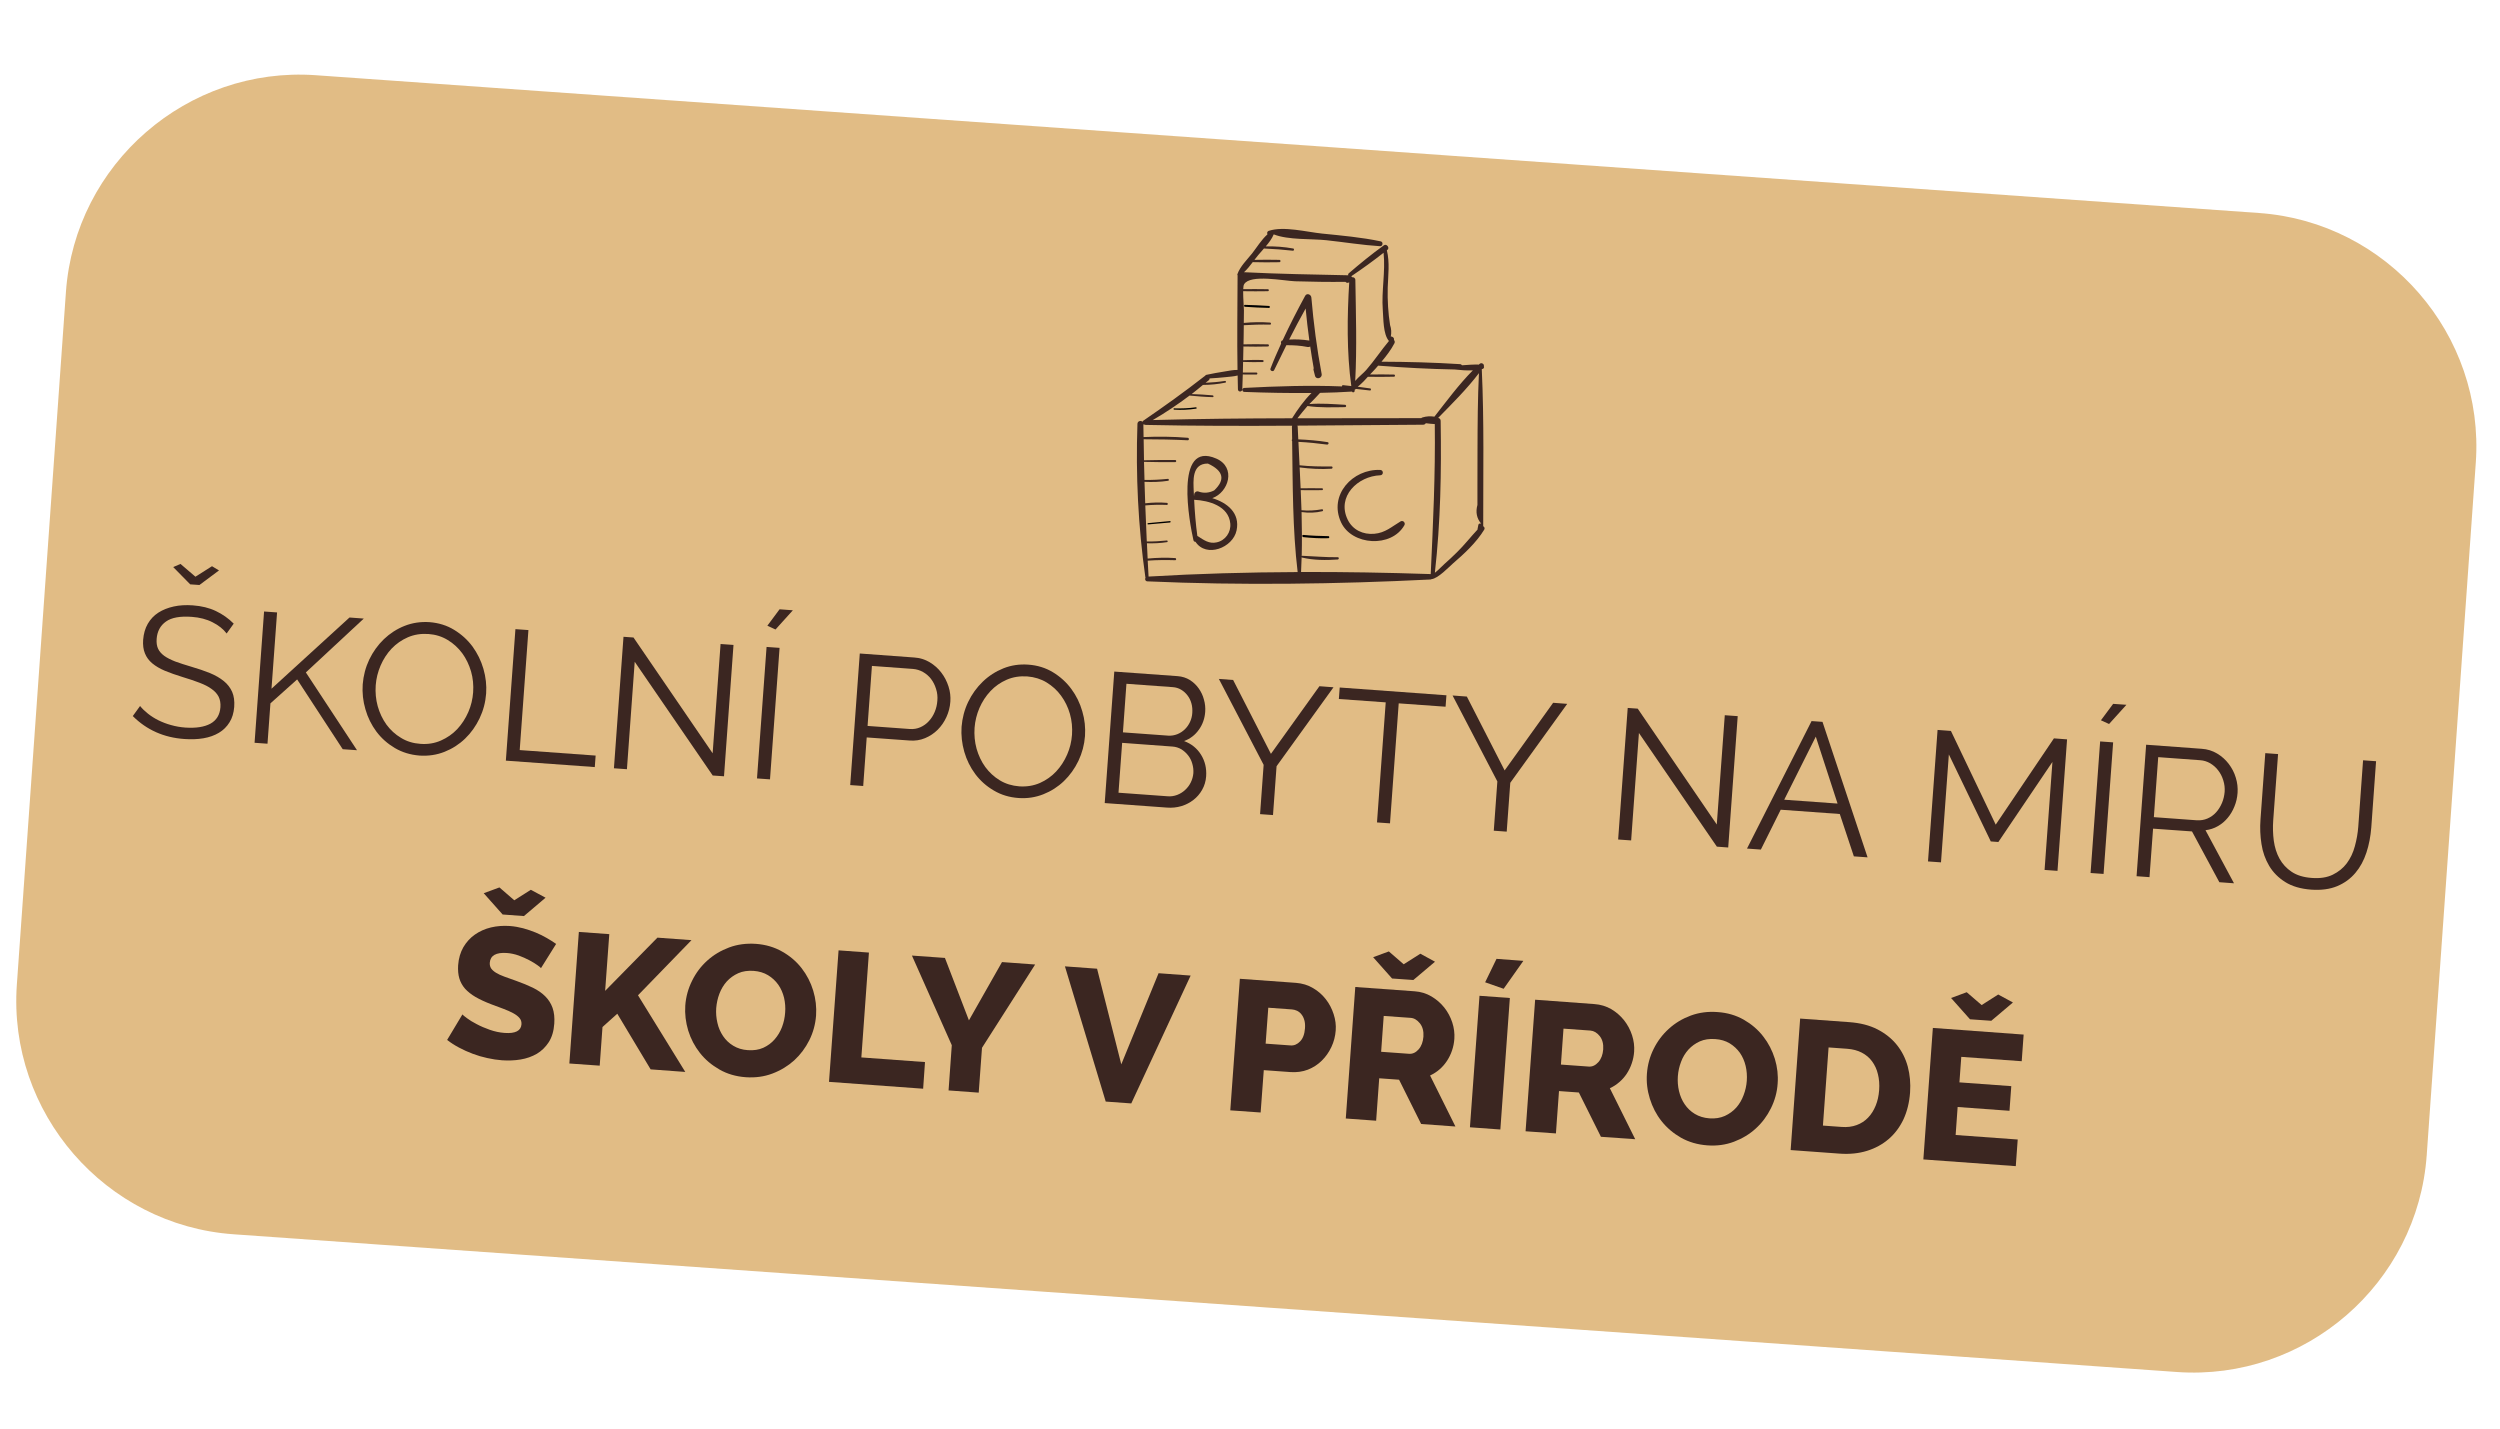
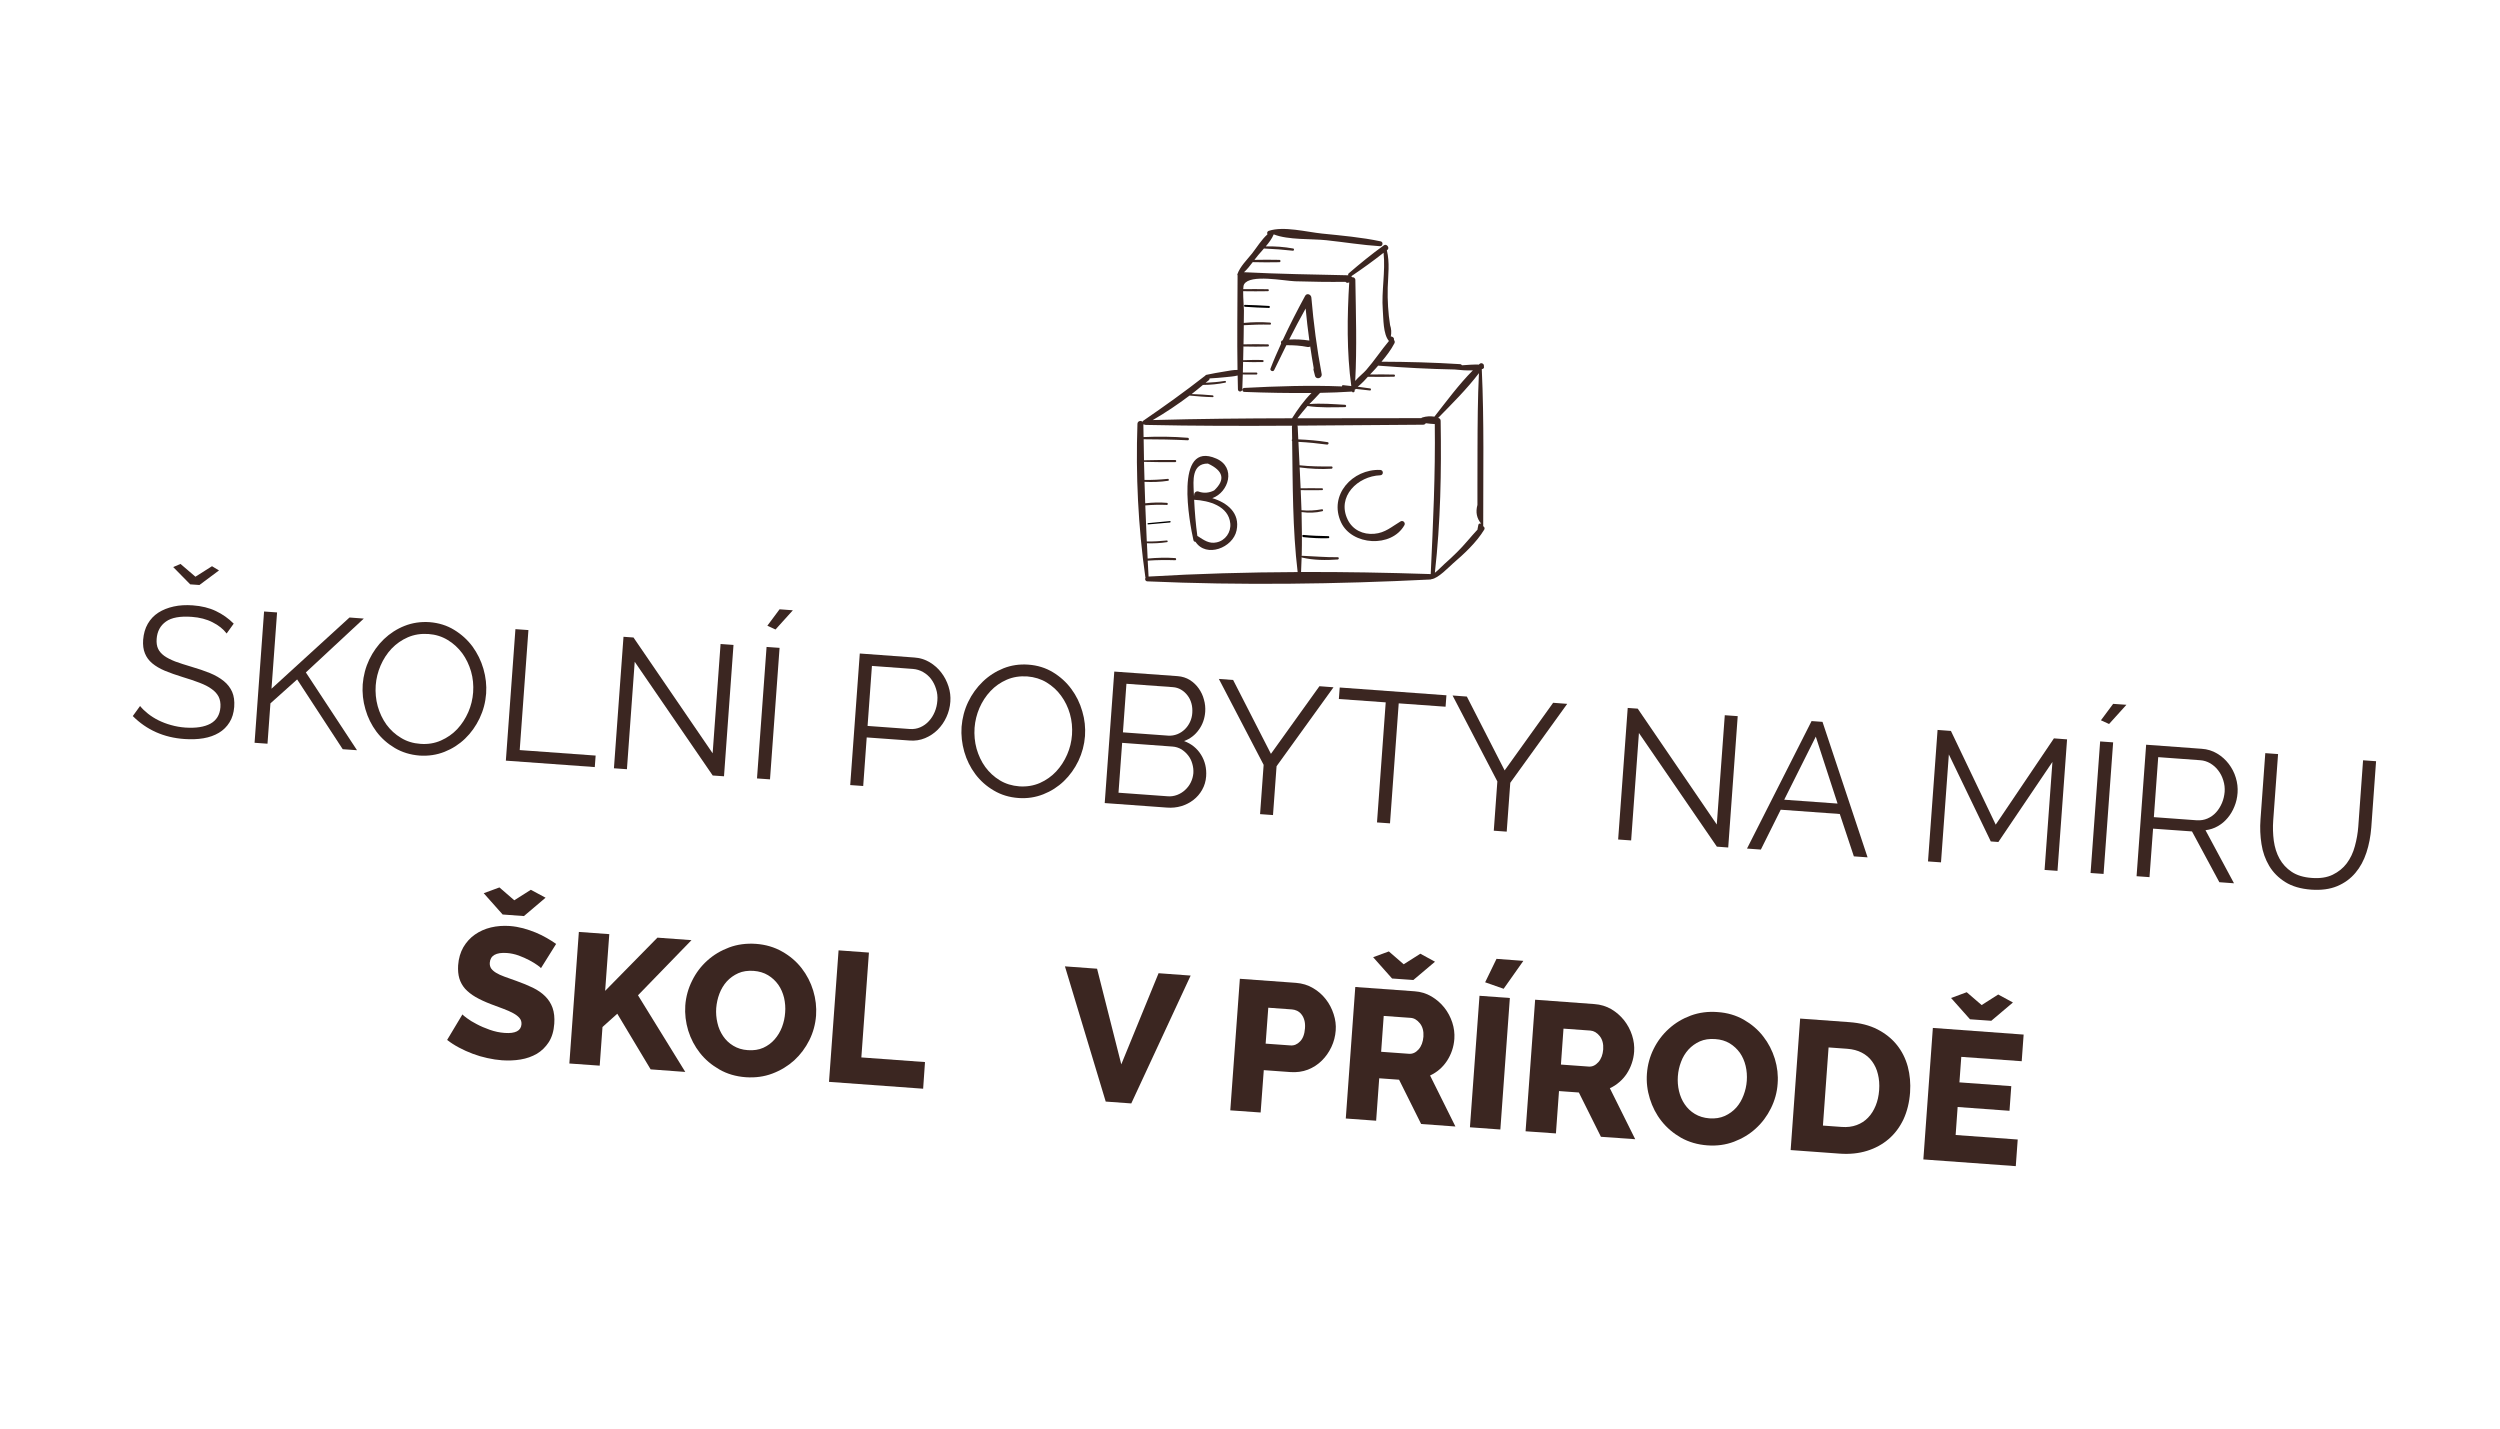
<svg xmlns="http://www.w3.org/2000/svg" xml:space="preserve" width="350px" height="200px" version="1.0" style="shape-rendering:geometricPrecision; text-rendering:geometricPrecision; image-rendering:optimizeQuality; fill-rule:evenodd; clip-rule:evenodd" viewBox="0 0 350 200">
  <defs>
    <style type="text/css">
   
    .fil3 {fill:black}
    .fil2 {fill:#3B2621}
    .fil1 {fill:#3B2621;fill-rule:nonzero}
    .fil0 {fill:#DFB87D;fill-opacity:0.941}
   
  </style>
  </defs>
  <g id="Vrstva_x0020_1">
-     <path class="fil0" d="M44.21 10.53l272.05 19.29c17.97,1.27 31.63,17.01 30.35,34.98l-6.87 96.93c-1.27,17.97 -17.01,31.63 -34.98,30.35l-272.05 -19.28c-17.97,-1.27 -31.63,-17.02 -30.35,-34.98l6.87 -96.94c1.27,-17.96 17.01,-31.62 34.98,-30.35z" />
    <path class="fil1" d="M25.27 78.95l2.09 1.79 2.32 -1.47 0.98 0.59 -2.74 2.04 -1.29 -0.09 -2.38 -2.42 1.02 -0.44zm6.46 9.74c-0.47,-0.62 -1.13,-1.15 -1.97,-1.57 -0.83,-0.43 -1.81,-0.68 -2.91,-0.76 -1.63,-0.12 -2.84,0.1 -3.62,0.66 -0.79,0.56 -1.22,1.37 -1.3,2.42 -0.04,0.56 0.03,1.02 0.2,1.38 0.17,0.37 0.46,0.7 0.85,0.99 0.4,0.29 0.92,0.55 1.55,0.8 0.64,0.23 1.39,0.48 2.25,0.73 0.97,0.28 1.84,0.58 2.61,0.89 0.77,0.32 1.41,0.69 1.94,1.12 0.53,0.43 0.91,0.93 1.17,1.51 0.25,0.57 0.35,1.28 0.29,2.11 -0.07,0.84 -0.28,1.56 -0.66,2.16 -0.37,0.6 -0.86,1.09 -1.48,1.46 -0.62,0.37 -1.34,0.63 -2.17,0.77 -0.83,0.14 -1.73,0.17 -2.69,0.1 -2.85,-0.2 -5.26,-1.27 -7.2,-3.21l1.02 -1.41c0.3,0.37 0.67,0.73 1.1,1.07 0.44,0.35 0.93,0.66 1.47,0.93 0.55,0.27 1.14,0.5 1.77,0.67 0.63,0.18 1.3,0.3 2,0.35 1.48,0.1 2.64,-0.08 3.5,-0.54 0.86,-0.47 1.33,-1.24 1.41,-2.31 0.04,-0.57 -0.05,-1.06 -0.25,-1.47 -0.21,-0.4 -0.53,-0.77 -0.98,-1.08 -0.44,-0.33 -1,-0.61 -1.68,-0.87 -0.67,-0.26 -1.46,-0.53 -2.37,-0.8 -0.95,-0.29 -1.78,-0.59 -2.49,-0.88 -0.71,-0.3 -1.3,-0.65 -1.77,-1.04 -0.48,-0.4 -0.82,-0.87 -1.03,-1.4 -0.22,-0.53 -0.3,-1.16 -0.25,-1.9 0.07,-0.85 0.28,-1.6 0.65,-2.24 0.37,-0.64 0.86,-1.16 1.48,-1.56 0.62,-0.4 1.34,-0.68 2.15,-0.86 0.81,-0.18 1.7,-0.23 2.67,-0.16 1.23,0.09 2.31,0.35 3.24,0.8 0.93,0.44 1.76,1.03 2.49,1.76l-0.99 1.38z" />
    <path id="1" class="fil1" d="M35.64 103.99l1.33 -18.38 1.82 0.13 -0.78 10.68 10.92 -9.97 2 0.15 -8.11 7.54 7.16 10.89 -2 -0.14 -6.38 -9.77 -3.74 3.35 -0.41 5.65 -1.81 -0.13z" />
    <path id="2" class="fil1" d="M58.74 105.78c-1.28,-0.1 -2.43,-0.45 -3.45,-1.05 -1.03,-0.61 -1.89,-1.37 -2.59,-2.3 -0.69,-0.93 -1.21,-1.97 -1.54,-3.13 -0.34,-1.15 -0.46,-2.31 -0.38,-3.49 0.1,-1.23 0.4,-2.38 0.92,-3.48 0.53,-1.09 1.21,-2.04 2.05,-2.85 0.84,-0.8 1.81,-1.43 2.9,-1.86 1.09,-0.43 2.25,-0.6 3.48,-0.52 1.27,0.1 2.43,0.45 3.45,1.08 1.02,0.62 1.88,1.4 2.57,2.33 0.68,0.94 1.2,1.98 1.53,3.13 0.33,1.14 0.46,2.29 0.38,3.45 -0.09,1.23 -0.4,2.39 -0.92,3.48 -0.52,1.09 -1.2,2.04 -2.03,2.84 -0.83,0.8 -1.8,1.42 -2.89,1.85 -1.09,0.43 -2.25,0.6 -3.48,0.52zm-6.14 -9.84c-0.07,1.01 0.02,1.98 0.28,2.93 0.27,0.95 0.67,1.8 1.22,2.57 0.56,0.76 1.23,1.38 2.04,1.86 0.79,0.49 1.7,0.77 2.72,0.84 1.04,0.08 2,-0.08 2.88,-0.47 0.88,-0.39 1.64,-0.92 2.28,-1.6 0.64,-0.69 1.15,-1.48 1.54,-2.37 0.39,-0.89 0.61,-1.82 0.68,-2.77 0.07,-1 -0.02,-1.98 -0.29,-2.92 -0.28,-0.95 -0.69,-1.81 -1.24,-2.56 -0.56,-0.75 -1.23,-1.37 -2.03,-1.85 -0.8,-0.49 -1.7,-0.77 -2.7,-0.84 -1.04,-0.07 -2,0.08 -2.88,0.46 -0.87,0.38 -1.63,0.91 -2.28,1.59 -0.64,0.68 -1.15,1.47 -1.54,2.37 -0.38,0.89 -0.61,1.81 -0.68,2.76z" />
    <path id="3" class="fil1" d="M70.82 106.49l1.34 -18.41 1.82 0.13 -1.22 16.8 10.63 0.77 -0.12 1.61 -12.45 -0.9z" />
    <path id="4" class="fil1" d="M88.86 92.65l-1.09 15.04 -1.82 -0.13 1.34 -18.41 1.4 0.1 11.08 16.21 1.11 -15.3 1.81 0.13 -1.33 18.39 -1.58 -0.11 -10.92 -15.92z" />
    <path id="5" class="fil1" d="M105.98 108.98l1.34 -18.41 1.82 0.13 -1.34 18.41 -1.82 -0.13zm2.59 -20.85l-1.14 -0.53 1.71 -2.3 1.86 0.14 -2.43 2.69z" />
    <path id="6" class="fil1" d="M119.03 109.91l1.34 -18.42 7.63 0.56c0.79,0.05 1.51,0.28 2.15,0.66 0.65,0.39 1.19,0.87 1.63,1.45 0.45,0.58 0.78,1.23 1.01,1.94 0.23,0.71 0.31,1.42 0.26,2.13 -0.05,0.76 -0.24,1.48 -0.55,2.16 -0.31,0.68 -0.72,1.27 -1.22,1.77 -0.51,0.51 -1.1,0.9 -1.77,1.18 -0.67,0.28 -1.4,0.4 -2.2,0.33l-5.97 -0.43 -0.49 6.8 -1.82 -0.13zm2.43 -8.28l5.89 0.43c0.54,0.04 1.03,-0.04 1.49,-0.24 0.46,-0.2 0.85,-0.48 1.19,-0.85 0.35,-0.37 0.62,-0.8 0.83,-1.3 0.21,-0.5 0.33,-1.02 0.37,-1.58 0.05,-0.56 -0.01,-1.11 -0.18,-1.63 -0.16,-0.53 -0.39,-0.99 -0.7,-1.4 -0.31,-0.41 -0.69,-0.73 -1.13,-0.98 -0.45,-0.25 -0.91,-0.39 -1.42,-0.43l-5.73 -0.42 -0.61 8.4z" />
    <path id="7" class="fil1" d="M142.58 111.72c-1.27,-0.09 -2.43,-0.44 -3.45,-1.05 -1.03,-0.6 -1.89,-1.37 -2.59,-2.3 -0.69,-0.93 -1.21,-1.97 -1.54,-3.12 -0.33,-1.16 -0.46,-2.32 -0.38,-3.5 0.1,-1.22 0.4,-2.38 0.92,-3.47 0.53,-1.1 1.21,-2.04 2.05,-2.85 0.84,-0.81 1.81,-1.43 2.9,-1.87 1.09,-0.43 2.25,-0.6 3.48,-0.51 1.28,0.09 2.43,0.45 3.45,1.07 1.02,0.62 1.88,1.4 2.57,2.34 0.69,0.93 1.2,1.97 1.53,3.12 0.34,1.14 0.46,2.3 0.38,3.46 -0.09,1.22 -0.4,2.38 -0.92,3.48 -0.52,1.08 -1.2,2.03 -2.03,2.83 -0.83,0.8 -1.8,1.42 -2.89,1.85 -1.09,0.43 -2.25,0.61 -3.48,0.52zm-6.14 -9.84c-0.07,1.01 0.02,1.99 0.28,2.94 0.27,0.94 0.67,1.8 1.22,2.56 0.56,0.76 1.23,1.38 2.04,1.87 0.79,0.48 1.7,0.76 2.72,0.84 1.04,0.07 2,-0.09 2.88,-0.47 0.88,-0.39 1.64,-0.93 2.28,-1.61 0.64,-0.69 1.15,-1.47 1.54,-2.37 0.39,-0.89 0.61,-1.81 0.68,-2.76 0.07,-1 -0.02,-1.98 -0.29,-2.93 -0.27,-0.95 -0.69,-1.8 -1.24,-2.55 -0.55,-0.76 -1.23,-1.37 -2.03,-1.86 -0.79,-0.48 -1.7,-0.76 -2.7,-0.84 -1.04,-0.07 -2,0.08 -2.88,0.46 -0.87,0.38 -1.63,0.91 -2.27,1.59 -0.65,0.69 -1.16,1.48 -1.55,2.37 -0.38,0.89 -0.61,1.82 -0.68,2.76z" />
    <path id="8" class="fil1" d="M168.86 108.69c-0.05,0.69 -0.24,1.32 -0.56,1.88 -0.31,0.56 -0.72,1.03 -1.22,1.42 -0.5,0.39 -1.07,0.68 -1.7,0.87 -0.65,0.19 -1.32,0.26 -2.03,0.2l-8.69 -0.63 1.34 -18.41 8.87 0.64c0.64,0.05 1.21,0.23 1.71,0.54 0.5,0.32 0.91,0.71 1.24,1.18 0.33,0.46 0.58,0.98 0.73,1.56 0.17,0.58 0.22,1.15 0.18,1.72 -0.07,0.93 -0.36,1.77 -0.89,2.5 -0.52,0.74 -1.21,1.27 -2.07,1.59 1.04,0.38 1.83,1.03 2.38,1.92 0.55,0.89 0.79,1.9 0.71,3.02zm-1.79 -0.44c0.03,-0.45 -0.02,-0.89 -0.15,-1.33 -0.12,-0.43 -0.31,-0.82 -0.58,-1.16 -0.26,-0.34 -0.58,-0.62 -0.95,-0.86 -0.38,-0.22 -0.79,-0.35 -1.23,-0.38l-7.06 -0.52 -0.51 6.98 6.88 0.5c0.46,0.04 0.9,-0.03 1.33,-0.19 0.42,-0.16 0.79,-0.39 1.11,-0.69 0.33,-0.3 0.6,-0.65 0.8,-1.06 0.2,-0.41 0.32,-0.84 0.36,-1.29zm-9.37 -12.52l-0.49 6.8 6.33 0.46c0.44,0.03 0.87,-0.04 1.28,-0.2 0.4,-0.16 0.75,-0.39 1.05,-0.68 0.3,-0.29 0.54,-0.63 0.73,-1.03 0.18,-0.39 0.29,-0.81 0.32,-1.26 0.03,-0.47 0,-0.92 -0.12,-1.34 -0.12,-0.43 -0.3,-0.8 -0.55,-1.12 -0.24,-0.32 -0.54,-0.59 -0.89,-0.8 -0.35,-0.21 -0.74,-0.33 -1.17,-0.36l-6.49 -0.47z" />
    <path id="9" class="fil1" d="M172.64 95.2l5.29 10.34 6.79 -9.47 1.97 0.15 -7.97 11.05 -0.5 6.84 -1.81 -0.13 0.5 -6.9 -6.27 -12.03 2 0.15z" />
    <path id="10" class="fil1" d="M202.38 98.94l-6.56 -0.47 -1.22 16.8 -1.82 -0.13 1.22 -16.81 -6.56 -0.47 0.12 -1.61 14.94 1.09 -0.12 1.6z" />
    <path id="11" class="fil1" d="M205.36 97.52l5.29 10.34 6.79 -9.47 1.97 0.15 -7.97 11.05 -0.5 6.84 -1.81 -0.13 0.5 -6.9 -6.27 -12.03 2 0.15z" />
    <path id="12" class="fil1" d="M229.45 102.62l-1.09 15.04 -1.82 -0.13 1.34 -18.42 1.4 0.1 11.07 16.22 1.12 -15.3 1.81 0.13 -1.33 18.39 -1.59 -0.12 -10.91 -15.91z" />
    <path id="13" class="fil1" d="M253.62 100.95l1.53 0.11 6.31 18.97 -1.92 -0.14 -1.97 -5.93 -8.27 -0.6 -2.78 5.58 -1.94 -0.14 9.04 -17.85zm3.64 11.55l-3.05 -9.37 -4.42 8.83 7.47 0.54z" />
    <path id="14" class="fil1" d="M286.24 121.79l1.1 -15.12 -7.57 11.21 -1.06 -0.08 -5.87 -12.18 -1.1 15.11 -1.82 -0.13 1.34 -18.41 1.87 0.14 6.27 13.12 8.15 -12.08 1.84 0.14 -1.34 18.41 -1.81 -0.13z" />
    <path id="15" class="fil1" d="M292.68 122.22l1.34 -18.42 1.82 0.13 -1.34 18.42 -1.82 -0.13zm2.59 -20.86l-1.14 -0.52 1.71 -2.3 1.86 0.13 -2.43 2.69z" />
    <path id="16" class="fil1" d="M299.12 122.67l1.34 -18.41 7.77 0.57c0.8,0.05 1.52,0.28 2.16,0.66 0.64,0.38 1.19,0.87 1.63,1.45 0.44,0.58 0.78,1.22 0.99,1.93 0.22,0.71 0.3,1.42 0.25,2.13 -0.05,0.68 -0.19,1.31 -0.44,1.91 -0.24,0.6 -0.56,1.14 -0.95,1.6 -0.39,0.47 -0.84,0.85 -1.37,1.15 -0.53,0.31 -1.11,0.49 -1.73,0.57l3.99 7.43 -2.05 -0.15 -3.83 -7.11 -5.45 -0.39 -0.5 6.79 -1.81 -0.13zm2.42 -8.27l6.02 0.44c0.54,0.03 1.03,-0.05 1.49,-0.25 0.46,-0.2 0.86,-0.48 1.2,-0.86 0.34,-0.37 0.61,-0.81 0.82,-1.3 0.21,-0.49 0.33,-1.01 0.38,-1.56 0.04,-0.55 -0.02,-1.09 -0.19,-1.62 -0.16,-0.52 -0.39,-0.98 -0.71,-1.39 -0.3,-0.41 -0.68,-0.73 -1.12,-1 -0.44,-0.25 -0.91,-0.4 -1.41,-0.43l-5.87 -0.43 -0.61 8.4z" />
    <path id="17" class="fil1" d="M323.64 122.91c1.16,0.09 2.14,-0.06 2.94,-0.45 0.8,-0.39 1.46,-0.92 1.97,-1.6 0.51,-0.69 0.89,-1.48 1.13,-2.39 0.25,-0.9 0.41,-1.82 0.48,-2.75l0.67 -9.28 1.82 0.13 -0.67 9.28c-0.1,1.25 -0.32,2.42 -0.68,3.51 -0.36,1.1 -0.87,2.05 -1.55,2.85 -0.67,0.8 -1.52,1.42 -2.54,1.85 -1.03,0.43 -2.24,0.59 -3.66,0.49 -1.45,-0.11 -2.66,-0.46 -3.61,-1.06 -0.96,-0.6 -1.71,-1.36 -2.25,-2.26 -0.54,-0.91 -0.91,-1.93 -1.08,-3.05 -0.18,-1.13 -0.23,-2.28 -0.14,-3.46l0.67 -9.28 1.79 0.13 -0.68 9.29c-0.07,0.96 -0.04,1.91 0.08,2.84 0.13,0.93 0.39,1.77 0.8,2.51 0.41,0.74 0.97,1.36 1.71,1.85 0.72,0.48 1.66,0.77 2.8,0.85z" />
    <path id="18" class="fil1" d="M69.92 124.24l2.08 1.8 2.32 -1.47 2.06 1.11 -3.03 2.57 -2.98 -0.22 -2.65 -2.98 2.2 -0.81zm5.82 11.3c-0.04,-0.07 -0.22,-0.22 -0.52,-0.43 -0.29,-0.21 -0.67,-0.44 -1.12,-0.68 -0.45,-0.24 -0.95,-0.46 -1.49,-0.66 -0.54,-0.19 -1.09,-0.31 -1.64,-0.35 -1.52,-0.11 -2.32,0.35 -2.4,1.36 -0.02,0.32 0.05,0.58 0.19,0.8 0.16,0.22 0.38,0.42 0.69,0.61 0.31,0.19 0.7,0.37 1.17,0.54 0.48,0.18 1.03,0.37 1.65,0.59 0.87,0.31 1.65,0.63 2.33,0.96 0.69,0.34 1.27,0.74 1.73,1.2 0.46,0.46 0.81,1 1.03,1.62 0.22,0.63 0.3,1.37 0.24,2.21 -0.07,1.04 -0.33,1.9 -0.77,2.59 -0.45,0.69 -1,1.23 -1.67,1.63 -0.68,0.39 -1.43,0.66 -2.28,0.8 -0.84,0.14 -1.71,0.17 -2.59,0.11 -0.67,-0.05 -1.36,-0.15 -2.06,-0.31 -0.7,-0.15 -1.38,-0.35 -2.04,-0.6 -0.66,-0.25 -1.3,-0.53 -1.91,-0.86 -0.61,-0.32 -1.17,-0.68 -1.68,-1.08l2.14 -3.57c0.06,0.09 0.28,0.26 0.64,0.53 0.36,0.27 0.81,0.55 1.36,0.83 0.54,0.29 1.15,0.55 1.83,0.79 0.68,0.24 1.37,0.39 2.08,0.44 1.51,0.11 2.29,-0.3 2.36,-1.21 0.02,-0.35 -0.07,-0.64 -0.28,-0.88 -0.2,-0.24 -0.5,-0.47 -0.89,-0.68 -0.38,-0.21 -0.84,-0.41 -1.37,-0.61 -0.54,-0.19 -1.12,-0.41 -1.74,-0.65 -0.83,-0.32 -1.54,-0.65 -2.15,-1 -0.6,-0.35 -1.08,-0.74 -1.47,-1.16 -0.37,-0.43 -0.64,-0.91 -0.8,-1.44 -0.16,-0.54 -0.21,-1.15 -0.17,-1.84 0.07,-0.97 0.32,-1.81 0.73,-2.53 0.42,-0.71 0.96,-1.31 1.62,-1.77 0.66,-0.46 1.41,-0.8 2.25,-1 0.84,-0.2 1.72,-0.26 2.63,-0.2 0.64,0.05 1.27,0.16 1.88,0.32 0.62,0.17 1.2,0.37 1.76,0.6 0.56,0.23 1.07,0.49 1.54,0.76 0.48,0.28 0.92,0.55 1.31,0.83l-2.12 3.39z" />
    <path id="19" class="fil1" d="M79.71 148.89l1.33 -18.42 4.26 0.31 -0.58 7.94 7.32 -7.45 4.77 0.35 -7.49 7.72 6.62 10.73 -4.85 -0.36 -4.67 -7.79 -2.07 1.86 -0.39 5.41 -4.25 -0.3z" />
    <path id="20" class="fil1" d="M104.4 150.81c-1.37,-0.1 -2.6,-0.46 -3.68,-1.08 -1.09,-0.62 -2,-1.39 -2.73,-2.32 -0.73,-0.93 -1.28,-1.97 -1.64,-3.13 -0.35,-1.16 -0.49,-2.33 -0.41,-3.52 0.09,-1.21 0.41,-2.37 0.95,-3.45 0.54,-1.1 1.25,-2.04 2.13,-2.83 0.89,-0.8 1.91,-1.41 3.07,-1.84 1.16,-0.43 2.4,-0.59 3.74,-0.5 1.36,0.1 2.59,0.46 3.67,1.08 1.09,0.61 2,1.39 2.73,2.33 0.73,0.94 1.27,1.99 1.62,3.14 0.35,1.16 0.48,2.31 0.4,3.48 -0.09,1.21 -0.4,2.36 -0.94,3.45 -0.54,1.08 -1.25,2.03 -2.12,2.83 -0.88,0.79 -1.89,1.41 -3.06,1.85 -1.16,0.44 -2.4,0.6 -3.73,0.51zm-4.13 -9.68c-0.05,0.7 0.01,1.4 0.17,2.08 0.15,0.68 0.42,1.29 0.79,1.84 0.37,0.55 0.84,1 1.42,1.35 0.59,0.36 1.27,0.57 2.04,0.62 0.82,0.06 1.54,-0.05 2.17,-0.33 0.63,-0.29 1.16,-0.68 1.59,-1.18 0.44,-0.5 0.78,-1.07 1.03,-1.72 0.25,-0.66 0.39,-1.32 0.44,-2.02 0.06,-0.71 0,-1.4 -0.15,-2.08 -0.17,-0.68 -0.43,-1.29 -0.81,-1.83 -0.38,-0.54 -0.86,-0.98 -1.43,-1.33 -0.58,-0.35 -1.25,-0.55 -2.03,-0.61 -0.81,-0.05 -1.53,0.05 -2.15,0.33 -0.62,0.28 -1.15,0.66 -1.6,1.15 -0.44,0.49 -0.78,1.06 -1.03,1.71 -0.25,0.65 -0.39,1.32 -0.45,2.02z" />
    <path id="21" class="fil1" d="M116.06 151.46l1.34 -18.41 4.25 0.31 -1.06 14.68 8.91 0.65 -0.26 3.73 -13.18 -0.96z" />
-     <path id="22" class="fil1" d="M132.29 134.11l3.36 8.74 4.63 -8.16 4.64 0.34 -7.44 11.66 -0.46 6.28 -4.22 -0.31 0.45 -6.33 -5.58 -12.55 4.62 0.33z" />
+     <path id="22" class="fil1" d="M132.29 134.11z" />
    <path id="23" class="fil1" d="M153.59 135.62l3.39 13.39 5.22 -12.76 4.49 0.33 -8.31 17.9 -3.58 -0.26 -5.71 -18.93 4.5 0.33z" />
    <path id="24" class="fil1" d="M172.24 155.45l1.34 -18.42 7.86 0.57c0.88,0.07 1.68,0.31 2.38,0.73 0.71,0.41 1.31,0.94 1.79,1.56 0.49,0.62 0.85,1.32 1.1,2.09 0.25,0.76 0.35,1.53 0.29,2.29 -0.06,0.81 -0.26,1.58 -0.6,2.3 -0.34,0.72 -0.78,1.36 -1.34,1.91 -0.55,0.55 -1.2,0.97 -1.95,1.27 -0.75,0.29 -1.57,0.4 -2.45,0.34l-3.73 -0.27 -0.44 5.93 -4.25 -0.3zm4.95 -9.34l3.48 0.25c0.5,0.04 0.95,-0.15 1.34,-0.56 0.4,-0.4 0.63,-1.02 0.69,-1.85 0.03,-0.43 0,-0.81 -0.09,-1.12 -0.09,-0.32 -0.22,-0.59 -0.4,-0.81 -0.17,-0.23 -0.38,-0.39 -0.62,-0.51 -0.23,-0.11 -0.47,-0.17 -0.71,-0.19l-3.32 -0.24 -0.37 5.03z" />
    <path id="25" class="fil1" d="M194.44 133.2l2.08 1.8 2.33 -1.48 2.05 1.12 -3.03 2.56 -2.98 -0.21 -2.65 -2.98 2.2 -0.81zm-6.03 23.39l1.33 -18.41 8.3 0.6c0.87,0.06 1.65,0.3 2.36,0.72 0.71,0.42 1.31,0.94 1.81,1.57 0.49,0.62 0.86,1.32 1.11,2.08 0.25,0.77 0.34,1.53 0.29,2.29 -0.04,0.57 -0.15,1.12 -0.33,1.64 -0.17,0.51 -0.41,0.99 -0.7,1.44 -0.3,0.45 -0.64,0.85 -1.04,1.19 -0.4,0.35 -0.84,0.63 -1.33,0.86l3.55 7.14 -4.8 -0.35 -3.09 -6.2 -2.78 -0.2 -0.43 5.94 -4.25 -0.31zm4.95 -9.34l3.89 0.28c0.5,0.04 0.95,-0.16 1.35,-0.61 0.4,-0.45 0.62,-1.05 0.68,-1.79 0.05,-0.76 -0.11,-1.38 -0.49,-1.86 -0.39,-0.48 -0.82,-0.74 -1.3,-0.77l-3.77 -0.27 -0.36 5.02z" />
    <path id="26" class="fil1" d="M205.79 157.82l1.34 -18.41 4.25 0.31 -1.33 18.41 -4.26 -0.31zm4.72 -19.39l-2.59 -0.91 1.59 -3.28 3.76 0.28 -2.76 3.91z" />
    <path id="27" class="fil1" d="M213.58 158.38l1.34 -18.42 8.29 0.61c0.87,0.06 1.65,0.3 2.37,0.71 0.7,0.42 1.3,0.94 1.8,1.57 0.49,0.63 0.86,1.32 1.11,2.09 0.25,0.77 0.34,1.53 0.29,2.29 -0.04,0.57 -0.15,1.11 -0.33,1.63 -0.17,0.52 -0.41,1 -0.7,1.45 -0.29,0.44 -0.64,0.84 -1.04,1.18 -0.4,0.35 -0.84,0.64 -1.33,0.86l3.55 7.14 -4.8 -0.34 -3.09 -6.2 -2.78 -0.2 -0.43 5.93 -4.25 -0.3zm4.95 -9.34l3.89 0.28c0.5,0.04 0.95,-0.17 1.35,-0.62 0.4,-0.45 0.62,-1.04 0.68,-1.79 0.05,-0.76 -0.11,-1.38 -0.49,-1.86 -0.39,-0.48 -0.82,-0.73 -1.3,-0.77l-3.77 -0.27 -0.36 5.03z" />
    <path id="28" class="fil1" d="M239.02 160.35c-1.36,-0.1 -2.59,-0.46 -3.68,-1.07 -1.08,-0.62 -1.99,-1.39 -2.73,-2.33 -0.73,-0.92 -1.27,-1.97 -1.63,-3.13 -0.36,-1.15 -0.5,-2.33 -0.41,-3.52 0.09,-1.21 0.4,-2.36 0.94,-3.45 0.54,-1.09 1.26,-2.04 2.14,-2.83 0.88,-0.8 1.9,-1.41 3.06,-1.84 1.17,-0.43 2.41,-0.59 3.74,-0.49 1.37,0.09 2.59,0.45 3.68,1.07 1.08,0.62 1.99,1.39 2.72,2.34 0.73,0.93 1.27,1.98 1.63,3.14 0.35,1.15 0.48,2.31 0.39,3.47 -0.08,1.21 -0.4,2.36 -0.94,3.45 -0.54,1.09 -1.24,2.03 -2.12,2.83 -0.87,0.8 -1.89,1.41 -3.05,1.85 -1.16,0.44 -2.41,0.61 -3.74,0.51zm-4.12 -9.68c-0.05,0.7 0,1.4 0.16,2.08 0.16,0.68 0.42,1.3 0.79,1.84 0.37,0.55 0.85,1.01 1.43,1.36 0.58,0.35 1.26,0.56 2.04,0.62 0.81,0.06 1.53,-0.06 2.16,-0.34 0.63,-0.29 1.16,-0.68 1.6,-1.17 0.44,-0.5 0.78,-1.08 1.02,-1.73 0.25,-0.65 0.4,-1.32 0.45,-2.01 0.05,-0.72 0,-1.41 -0.16,-2.09 -0.16,-0.68 -0.43,-1.29 -0.8,-1.83 -0.39,-0.54 -0.86,-0.98 -1.43,-1.33 -0.58,-0.35 -1.26,-0.55 -2.03,-0.6 -0.82,-0.06 -1.53,0.05 -2.15,0.32 -0.62,0.28 -1.15,0.66 -1.6,1.15 -0.44,0.49 -0.79,1.06 -1.03,1.71 -0.25,0.65 -0.4,1.32 -0.45,2.02z" />
    <path id="29" class="fil1" d="M250.69 161.01l1.33 -18.41 6.87 0.5c1.53,0.11 2.84,0.44 3.95,1.01 1.1,0.57 2.01,1.29 2.72,2.18 0.71,0.88 1.22,1.9 1.53,3.04 0.3,1.14 0.41,2.35 0.32,3.61 -0.1,1.4 -0.41,2.65 -0.92,3.76 -0.52,1.1 -1.21,2.02 -2.07,2.76 -0.87,0.75 -1.88,1.3 -3.04,1.66 -1.16,0.36 -2.44,0.49 -3.82,0.39l-6.87 -0.5zm12.39 -8.38c0.06,-0.82 0,-1.56 -0.17,-2.24 -0.16,-0.69 -0.44,-1.28 -0.82,-1.8 -0.37,-0.51 -0.86,-0.92 -1.44,-1.22 -0.59,-0.31 -1.27,-0.48 -2.02,-0.54l-2.63 -0.19 -0.79 10.94 2.62 0.19c0.78,0.06 1.48,-0.03 2.1,-0.26 0.63,-0.23 1.16,-0.58 1.6,-1.04 0.45,-0.47 0.8,-1.03 1.06,-1.67 0.27,-0.65 0.43,-1.38 0.49,-2.17z" />
    <path id="30" class="fil1" d="M275.34 138.91l2.09 1.8 2.32 -1.48 2.06 1.12 -3.03 2.56 -2.98 -0.21 -2.65 -2.98 2.19 -0.81zm7.14 20.62l-0.27 3.73 -12.94 -0.94 1.33 -18.41 12.71 0.93 -0.27 3.73 -8.46 -0.61 -0.26 3.57 7.26 0.53 -0.25 3.45 -7.26 -0.53 -0.28 3.92 8.69 0.63z" />
    <g id="abc_91567.svg">
      <g>
        <g>
          <path class="fil2" d="M207.65 73.67c-0.01,-7.32 0.14,-14.66 -0.2,-21.97 0,-0.01 0.01,-0.01 0.01,-0.02 0.03,-0.01 0.06,-0.01 0.09,-0.02 0.21,-0.06 0.25,-0.25 0.19,-0.4 0.08,-0.3 -0.34,-0.55 -0.59,-0.32 -0.04,0.03 -0.07,0.07 -0.11,0.1 -0.77,-0.02 -1.57,0.04 -2.36,0.1 -0.06,-0.09 -0.15,-0.16 -0.29,-0.16 -3.65,-0.23 -7.32,-0.33 -10.98,-0.34 0.68,-0.81 1.34,-1.67 1.81,-2.58 0.09,-0.17 0.04,-0.35 -0.07,-0.47 0.04,-0.14 -0.01,-0.3 -0.14,-0.38 -0.03,-0.02 -0.05,-0.03 -0.08,-0.05 -0.08,-0.05 -0.15,-0.06 -0.22,-0.04 0.11,-0.54 0.08,-1.08 -0.1,-1.61 -0.13,-0.85 -0.23,-1.7 -0.28,-2.56 -0.06,-0.89 -0.07,-1.78 -0.05,-2.67 0.06,-1.79 0.3,-3.5 -0.12,-5.24 0.03,-0.02 0.06,-0.04 0.08,-0.06 0.36,-0.29 -0.12,-0.91 -0.49,-0.64 -1.7,1.22 -3.35,2.57 -4.93,3.93 -0.09,0.08 -0.1,0.18 -0.06,0.27 -4.87,-0.11 -9.73,-0.18 -14.6,-0.43 0.45,-0.41 0.84,-0.91 1.22,-1.41 1.24,0.03 2.49,0.04 3.73,0.01 0.21,-0.01 0.21,-0.32 0,-0.33 -1.16,-0.03 -2.32,-0.02 -3.49,0 0.18,-0.23 0.35,-0.46 0.53,-0.67 0.25,-0.3 0.53,-0.61 0.8,-0.92 1.36,0.06 2.7,0.16 4.06,0.31 0.17,0.02 0.22,-0.28 0.04,-0.31 -1.27,-0.23 -2.56,-0.33 -3.85,-0.29 0.45,-0.53 0.87,-1.08 1.12,-1.69 0,0 0,0 0,0 2.02,0.81 5.33,0.6 7.37,0.82 2.5,0.27 5.01,0.68 7.52,0.84 0.39,0.02 0.48,-0.6 0.09,-0.68 -2.69,-0.57 -5.46,-0.81 -8.2,-1.09 -2.17,-0.22 -5.39,-1.08 -7.48,-0.38 -0.16,0.06 -0.25,0.21 -0.21,0.37 0.01,0.04 0.02,0.08 0.03,0.12 -0.83,0.74 -1.48,1.81 -2.14,2.66 -0.71,0.89 -1.7,1.84 -2.07,2.93 -0.02,0.05 0,0.11 0.03,0.15 0,0 0,0 0,0.01 -0.02,4.41 -0.08,8.82 -0.01,13.23 -0.59,-0.01 -1.17,0.11 -1.76,0.21 -0.87,0.14 -1.75,0.29 -2.62,0.48 -0.09,0.02 -0.13,0.08 -0.16,0.15 -0.03,0.01 -0.05,0.02 -0.08,0.04 -2.79,2.18 -5.64,4.22 -8.56,6.22 -0.07,0.05 -0.1,0.1 -0.12,0.16 -0.22,-0.22 -0.69,-0.12 -0.71,0.28 -0.25,7.17 0.1,14.4 1.11,21.5 0,0.02 0.02,0.02 0.03,0.04 -0.13,0.19 -0.05,0.51 0.26,0.52 13.04,0.58 26.55,0.39 39.6,-0.26 0.07,0 0.12,-0.02 0.17,-0.05 0.91,-0.08 2.5,-1.76 2.95,-2.15 1.6,-1.38 3.32,-2.96 4.43,-4.78 0.12,-0.19 0.02,-0.39 -0.14,-0.48zm-3.99 -21.94c0.82,0.09 1.69,0.16 2.54,0.12 -1.96,1.97 -3.7,4.34 -5.38,6.48 -0.57,-0.08 -1.12,-0.06 -1.67,0.11 -0.08,0.02 -0.13,0.06 -0.17,0.1 -5.78,0.02 -11.56,0 -17.34,0.02 0.46,-0.58 0.92,-1.16 1.41,-1.72l0 0c1.7,0.26 3.54,0.18 5.25,0.16 0.21,0 0.21,-0.32 0,-0.33 -1.62,-0.09 -3.36,-0.24 -4.99,-0.1 0.5,-0.52 1.02,-1.02 1.5,-1.57 1.5,-0.03 2.99,-0.08 4.48,-0.18 0.05,0.19 0.34,0.12 0.36,-0.07 0,-0.07 0.01,-0.13 0.01,-0.2 0.06,-0.01 0.12,-0.04 0.17,-0.1 0.66,0.08 1.31,0.15 1.97,0.22 0.16,0.01 0.2,-0.26 0.03,-0.29 -0.58,-0.08 -1.17,-0.16 -1.75,-0.24 0.36,-0.27 0.77,-0.7 0.84,-0.76 0.2,-0.21 0.39,-0.43 0.58,-0.63 0.01,0 0.01,0 0.01,0 1.21,0.01 2.43,0.03 3.65,-0.01 0.19,0 0.19,-0.3 0,-0.3 -1.12,-0.04 -2.24,-0.02 -3.36,-0.01 0.27,-0.29 0.55,-0.56 0.81,-0.86 0.11,-0.12 0.22,-0.26 0.33,-0.38 3.56,0.28 7.15,0.47 10.72,0.54zm-9.96 -16.34c0.28,2.65 -0.31,5.34 -0.11,8 0.1,1.23 0.03,3.38 0.86,4.35 -1.11,1.32 -2.05,2.77 -3.19,4.07 -0.37,0.43 -1.09,0.98 -1.53,1.52 0.25,-4.67 0.09,-9.46 0.02,-14.12 0,-0.29 -0.23,-0.42 -0.45,-0.4 -0.03,-0.05 -0.07,-0.1 -0.12,-0.14 1.53,-1.03 3.06,-2.13 4.52,-3.28zm-27.16 19.99c1.08,0.1 2.16,0.2 3.24,0.22 0.16,0 0.15,-0.23 0,-0.25 -0.98,-0.1 -1.97,-0.14 -2.95,-0.18 0.54,-0.41 1.06,-0.85 1.58,-1.28 1.06,-0.01 2.1,-0.1 3.14,-0.32 0.16,-0.03 0.09,-0.26 -0.06,-0.24 -0.9,0.14 -1.8,0.22 -2.71,0.26 0.14,-0.11 0.29,-0.22 0.43,-0.34 0.1,-0.08 0.13,-0.18 0.14,-0.27 0.75,-0.04 1.5,-0.1 2.25,-0.18 0.56,-0.06 1.13,-0.09 1.67,-0.23 0.01,0.65 0.02,1.3 0.04,1.95 0.02,0.39 0.59,0.39 0.61,0 0.03,-0.69 0.05,-1.39 0.07,-2.09 0.64,0.01 1.27,0.02 1.91,0.01 0.18,-0.01 0.18,-0.28 0,-0.28 -0.63,-0.01 -1.26,0 -1.9,0 0.02,-0.49 0.02,-0.99 0.03,-1.49 0.92,0.02 1.83,0.05 2.75,0.02 0.17,-0.01 0.17,-0.27 0,-0.28 -0.92,-0.04 -1.83,-0.01 -2.74,0.02 0.02,-0.64 0.03,-1.28 0.04,-1.92 1.14,0.03 2.29,0.03 3.43,0 0.19,-0.01 0.19,-0.29 0,-0.3 -1.14,-0.03 -2.28,-0.03 -3.42,0 0.01,-0.35 0.02,-0.7 0.02,-1.06 0.01,-0.54 0.01,-1.08 0.02,-1.62 1.22,-0.07 2.44,-0.11 3.67,-0.08 0.19,0.01 0.19,-0.28 0,-0.29 -1.23,-0.09 -2.45,-0.07 -3.67,0.05 0.01,-0.58 0.01,-1.16 0.02,-1.74 0,-0.4 -0.12,-1.73 -0.11,-2.7 1.16,0.02 2.31,0.02 3.47,0 0.17,-0.01 0.17,-0.27 0,-0.28 -1.16,-0.02 -2.31,-0.02 -3.46,-0.01 0.01,-0.32 0.05,-0.57 0.13,-0.69 0.86,-1.44 5.61,-0.46 7.13,-0.41 2.35,0.07 4.7,0.11 7.06,0.08 0.1,0.13 0.27,0.19 0.47,0.09 0.02,-0.01 0.03,-0.02 0.05,-0.02 -0.29,4.74 -0.36,9.79 0.29,14.52 -0.39,-0.05 -0.78,-0.09 -1.17,-0.13 -0.1,0 -0.14,0.1 -0.13,0.18 -4.54,-0.18 -9.15,-0.03 -13.68,0.21 -0.36,0.02 -0.36,0.55 0,0.56 3.11,0.12 6.26,0.18 9.41,0.15 -1.05,1.04 -1.97,2.34 -2.72,3.54 -6.5,0.01 -13,0.07 -19.5,0.25 1.78,-1.03 3.5,-2.19 5.15,-3.43zm-5.74 25.34c-0.04,-0.75 -0.08,-1.49 -0.12,-2.23 1.28,-0.09 2.56,-0.1 3.84,-0.06 0.2,0.01 0.19,-0.29 0,-0.3 -1.29,-0.09 -2.57,-0.05 -3.85,0.07 -0.04,-0.71 -0.07,-1.42 -0.1,-2.14 0.94,0.03 1.88,-0.01 2.82,-0.16 0.13,-0.02 0.1,-0.25 -0.03,-0.23 -0.94,0.1 -1.87,0.15 -2.81,0.14 -0.08,-1.68 -0.15,-3.37 -0.21,-5.05 1,-0.09 2.01,-0.11 3.02,-0.07 0.18,0.01 0.18,-0.28 0,-0.29 -1.02,-0.09 -2.03,-0.05 -3.03,0.06 -0.04,-1 -0.06,-2 -0.1,-3 1.11,0.05 2.21,0.02 3.31,-0.15 0.16,-0.02 0.12,-0.29 -0.04,-0.27 -1.09,0.11 -2.18,0.17 -3.27,0.15 -0.03,-0.84 -0.05,-1.68 -0.07,-2.53 1.46,0.03 2.91,0.06 4.36,0.04 0.2,0 0.2,-0.3 0,-0.3 -1.45,-0.02 -2.91,0.01 -4.36,0.04 -0.03,-0.98 -0.04,-1.96 -0.05,-2.94 2.05,0 4.11,0.04 6.17,0.14 0.22,0.01 0.22,-0.34 0,-0.35 -2.06,-0.17 -4.12,-0.19 -6.18,-0.1 -0.01,-0.6 -0.03,-1.2 -0.03,-1.79 0.05,0.03 0.11,0.05 0.18,0.05 0.05,0.02 0.1,0.04 0.17,0.04 6.82,0.15 13.65,0.15 20.48,0.11 -0.02,0.05 -0.03,0.1 -0.03,0.17 0.01,0.58 0.02,1.16 0.03,1.74 -0.07,0.06 -0.07,0.18 0,0.25 0.09,6.08 0.05,12.3 0.77,18.33 -7,0.03 -14,0.22 -20.87,0.63zm39.5 -0.34c-0.02,0 -0.04,-0.01 -0.06,-0.01 -5.97,-0.2 -12.02,-0.31 -18.09,-0.29 0.04,-0.68 0.06,-1.38 0.08,-2.07 0.02,0.02 0.03,0.04 0.06,0.05 1.6,0.38 3.36,0.39 4.99,0.27 0.2,-0.02 0.21,-0.32 0,-0.32 -1.66,0.02 -3.3,-0.13 -4.96,-0.2 -0.03,0 -0.06,0.02 -0.08,0.04 0.05,-2.04 0.03,-4.1 -0.02,-6.16 0.97,0.13 1.96,0.12 2.91,-0.12 0.18,-0.05 0.11,-0.31 -0.07,-0.27 -0.96,0.17 -1.89,0.23 -2.85,0.13 -0.03,-0.94 -0.07,-1.87 -0.11,-2.81 1,0.01 2,0.02 2.99,0 0.17,0 0.17,-0.26 0,-0.26 -1,-0.02 -2,-0.01 -3,0 -0.04,-0.97 -0.09,-1.95 -0.14,-2.92 1.48,0.19 2.97,0.28 4.46,0.18 0.2,-0.02 0.2,-0.32 0,-0.32 -1.5,0.02 -2.99,0 -4.47,-0.16 -0.06,-1.1 -0.11,-2.19 -0.16,-3.28 1.33,0.07 2.67,0.2 3.99,0.38 0.23,0.04 0.33,-0.3 0.1,-0.34 -1.36,-0.22 -2.73,-0.33 -4.11,-0.39 -0.03,-0.58 -0.06,-1.16 -0.08,-1.74 0,-0.07 -0.02,-0.13 -0.05,-0.18 5.87,-0.04 11.74,-0.1 17.61,-0.13 0.18,0 0.3,-0.09 0.37,-0.21 0.42,0.05 0.84,0.11 1.26,0.12 0.09,7.02 -0.24,14 -0.57,21.01zm6.67 -6.9c-0.04,0.19 -0.08,0.38 -0.11,0.56 -0.01,0.04 0,0.06 0,0.09 -0.98,1.05 -1.87,2.2 -2.91,3.21 -0.54,0.54 -1.11,1.07 -1.69,1.58 -0.34,0.29 -0.87,0.88 -1.38,1.27 0.8,-7.06 0.93,-14.19 0.81,-21.29 -0.01,-0.24 -0.17,-0.36 -0.35,-0.39 1.93,-1.97 4.03,-4.05 5.71,-6.27 -0.17,3.56 -0.19,7.11 -0.2,10.67 -0.01,1.73 -0.01,3.46 -0.01,5.19 0,0.86 0,1.73 0,2.59 -0.28,1.01 -0.1,1.89 0.53,2.63 -0.15,-0.07 -0.37,-0.03 -0.4,0.16z" />
          <path class="fil2" d="M183.59 41.65c-0.04,-0.43 -0.63,-0.67 -0.87,-0.23 -1.11,2.04 -2.17,4.11 -3.15,6.22 -0.22,0.05 -0.28,0.28 -0.21,0.46 -0.53,1.16 -1.04,2.32 -1.49,3.5 -0.12,0.3 0.37,0.51 0.51,0.22 0.56,-1.17 1.13,-2.33 1.71,-3.49 1,-0.01 1.97,0.05 2.97,0.25 0.14,0.03 0.27,0 0.37,-0.07 0.15,1.01 0.31,2.03 0.49,3.04 -0.03,0.07 -0.05,0.15 -0.03,0.23 0.07,0.28 0.14,0.55 0.21,0.83 0.16,0.61 1.05,0.34 0.93,-0.26 -0.67,-3.54 -1.13,-7.1 -1.44,-10.7zm-3.11 5.89c0.74,-1.46 1.51,-2.92 2.31,-4.35 0.14,1.5 0.31,2.99 0.52,4.49 -0.94,-0.15 -1.89,-0.2 -2.83,-0.14z" />
          <path class="fil2" d="M169.72 69.74c2.29,-0.8 3.38,-4.31 0.56,-5.54 -5.96,-2.6 -3.72,9.13 -3.2,11.42 0.04,0.17 0.16,0.24 0.29,0.23 1.49,2.29 5.24,0.85 5.75,-1.59 0.52,-2.45 -1.32,-3.89 -3.4,-4.52zm-0.61 -4.84c2.18,1.01 2.47,2.26 0.87,3.76 -0.74,0.37 -1.49,0.42 -2.24,0.14 -0.35,-0.08 -0.62,0.28 -0.55,0.56 -0.01,0 -0.03,0 -0.04,0.01 -0.01,-0.21 -0.02,-0.42 -0.03,-0.64 -0.04,-1.3 -0.33,-3.86 1.99,-3.83zm1.23 11.03c-1.07,0.24 -1.79,-0.32 -2.64,-0.86 -0.02,-0.02 -0.04,-0.02 -0.07,-0.03 -0.23,-1.69 -0.37,-3.38 -0.45,-5.08 0,0 0.01,0 0.02,0.01 2.04,0.11 4.81,0.86 5.04,3.32 0.12,1.23 -0.69,2.38 -1.9,2.64z" />
          <path class="fil2" d="M196.09 72.99c-1.25,0.74 -2.15,1.61 -3.69,1.74 -1.57,0.14 -3.03,-0.54 -3.73,-1.99 -1.56,-3.24 1.43,-6.08 4.56,-6.2 0.49,-0.01 0.49,-0.73 0,-0.75 -3.86,-0.16 -7.26,3.51 -5.48,7.34 1.5,3.24 7.06,3.61 8.87,0.39 0.18,-0.33 -0.19,-0.72 -0.53,-0.53z" />
        </g>
        <path class="fil3" d="M163.8 72.95c-1.03,0.09 -2.05,0.19 -3.07,0.29 -0.11,0.01 -0.11,0.19 0,0.18 1.03,-0.08 2.05,-0.17 3.07,-0.27 0.12,-0.01 0.12,-0.2 0,-0.2z" />
-         <path class="fil3" d="M167.41 57.02c-1,0.14 -2.01,0.18 -3.03,0.15 -0.12,-0.01 -0.12,0.17 0,0.18 1.03,0.07 2.06,0.02 3.09,-0.14 0.12,-0.02 0.07,-0.21 -0.06,-0.19z" />
        <path class="fil3" d="M177.65 42.83c-1.12,-0.07 -2.23,-0.12 -3.35,-0.15 -0.18,0 -0.18,0.26 0,0.27 1.11,0.08 2.23,0.13 3.35,0.16 0.18,0 0.18,-0.27 0,-0.28z" />
        <path class="fil3" d="M185.97 75.06c-1.17,-0.02 -2.34,-0.06 -3.5,-0.17 -0.2,-0.02 -0.2,0.29 0,0.31 1.16,0.12 2.32,0.19 3.5,0.15 0.18,-0.01 0.18,-0.29 0,-0.29z" />
      </g>
      <g>
   </g>
      <g>
   </g>
      <g>
   </g>
      <g>
   </g>
      <g>
   </g>
      <g>
   </g>
      <g>
   </g>
      <g>
   </g>
      <g>
   </g>
      <g>
   </g>
      <g>
   </g>
      <g>
   </g>
      <g>
   </g>
      <g>
   </g>
      <g>
   </g>
    </g>
  </g>
</svg>